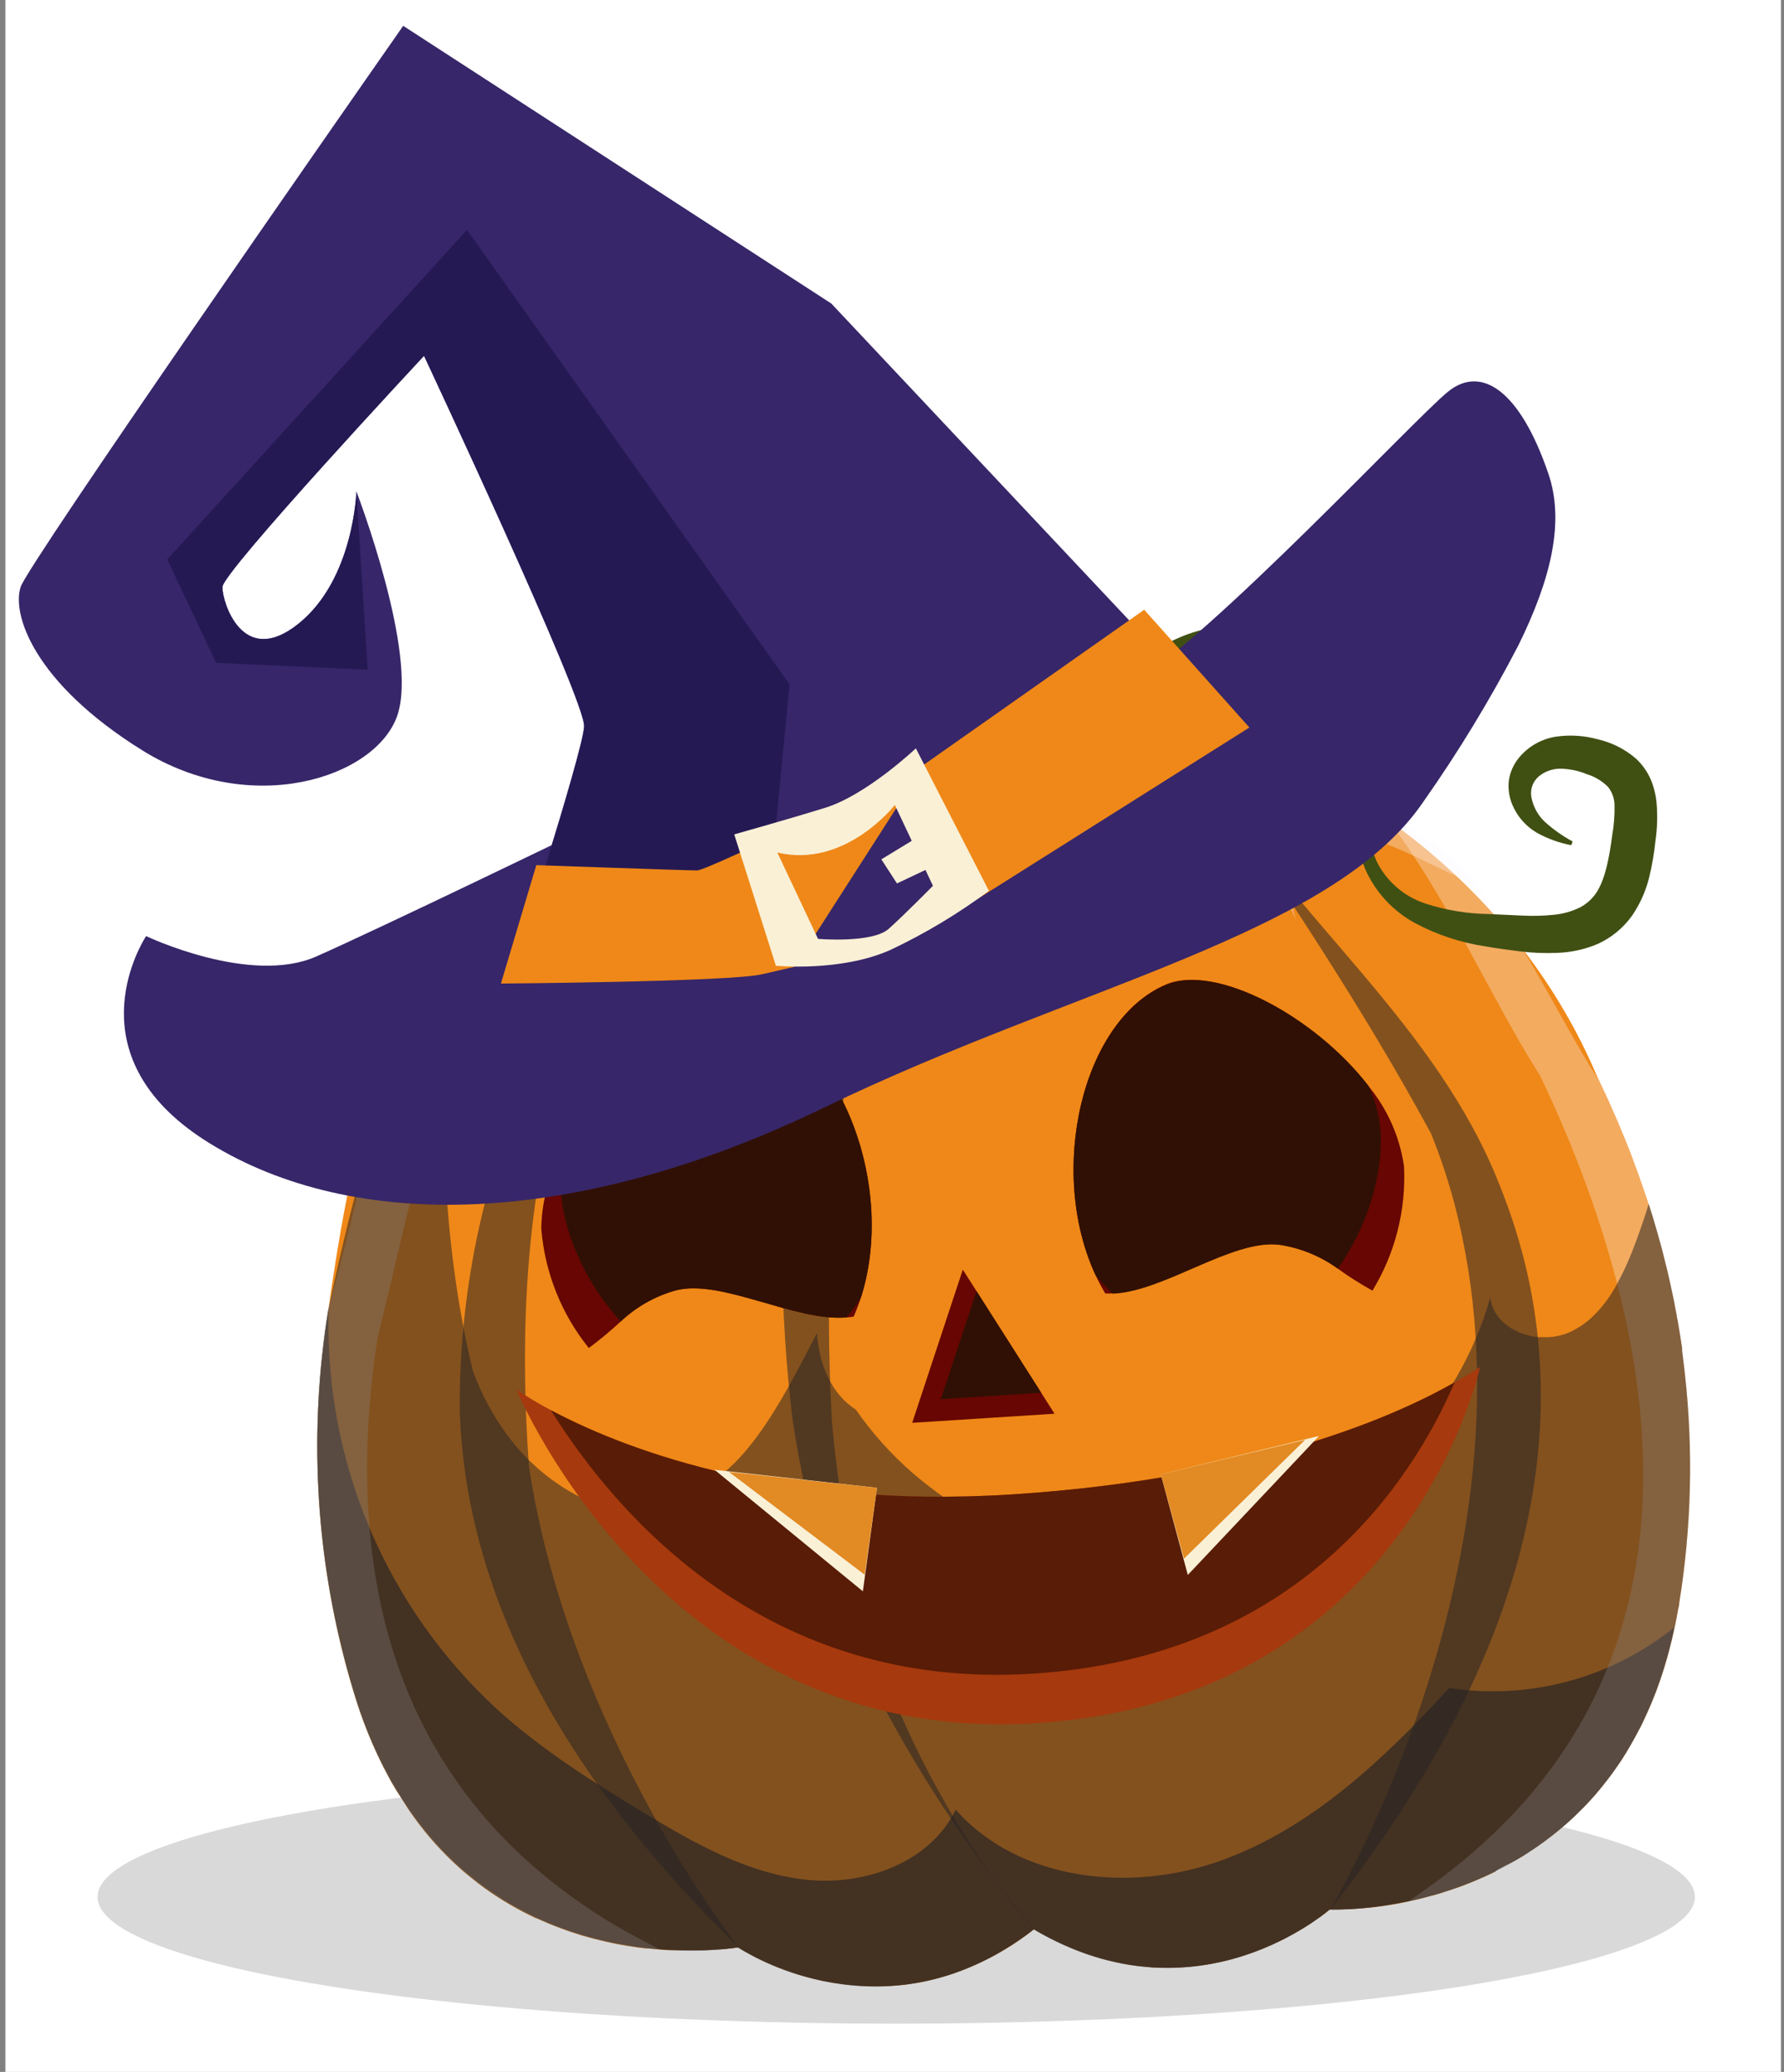
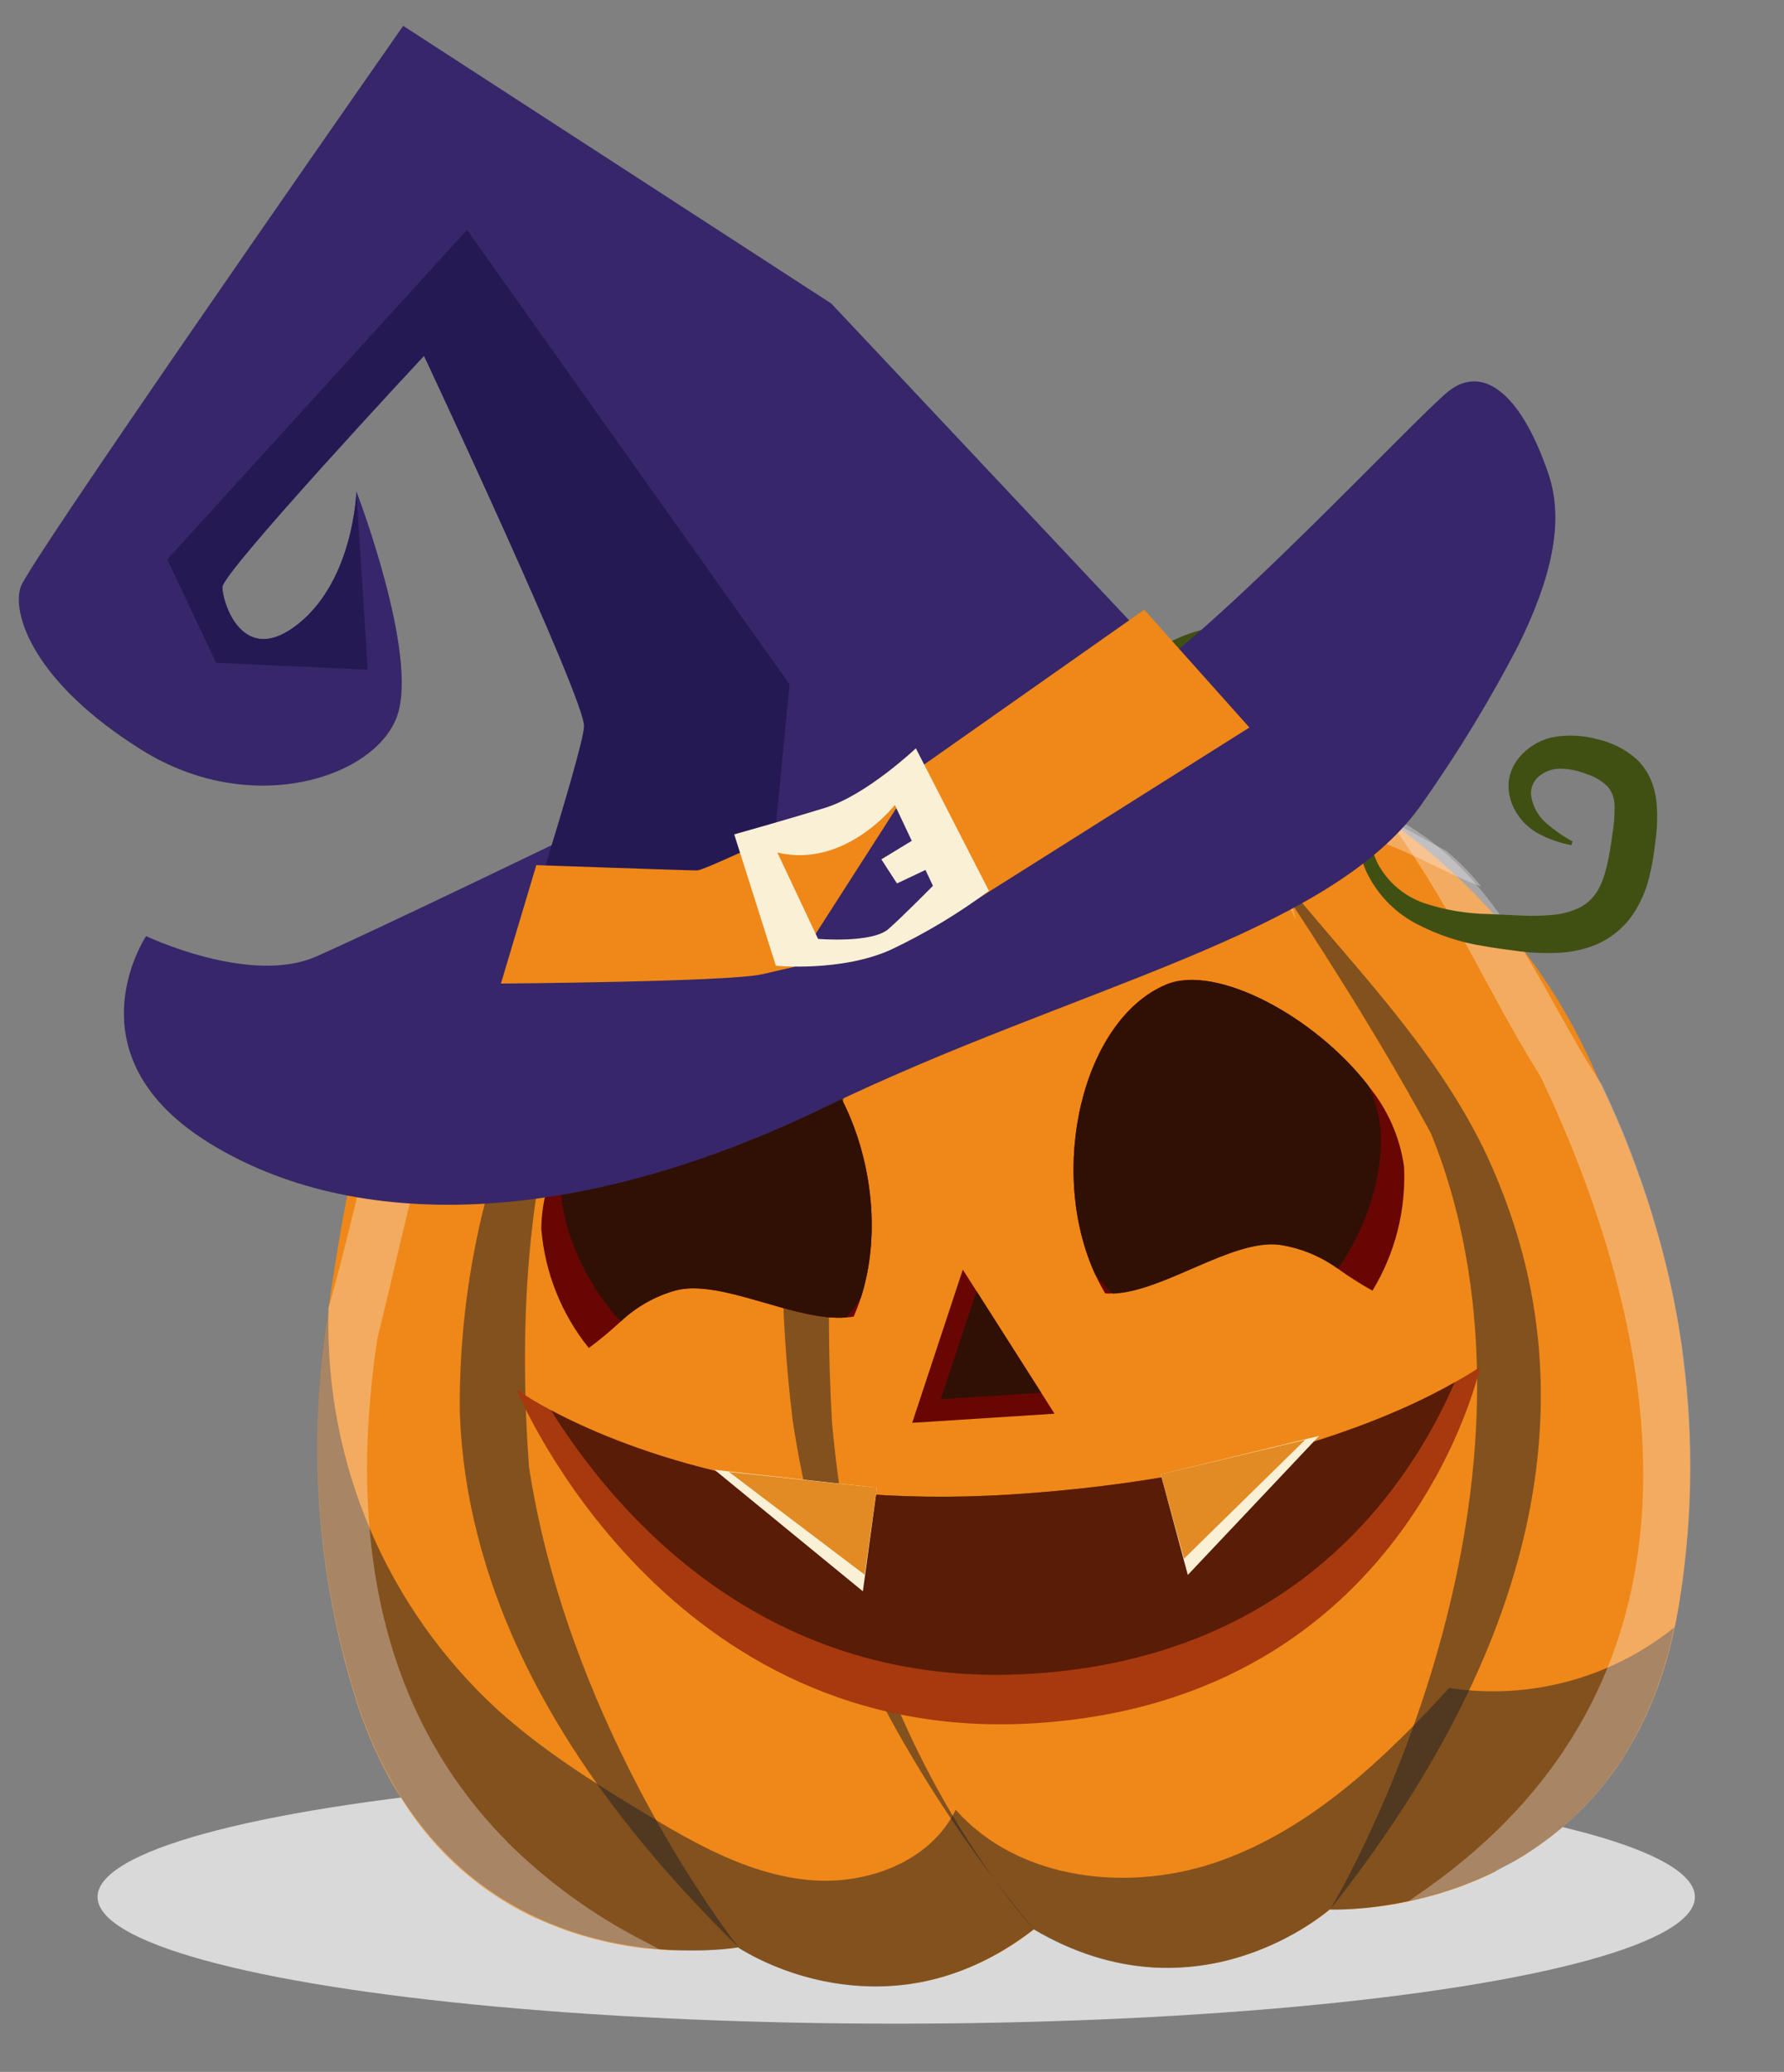
<svg xmlns="http://www.w3.org/2000/svg" width="211" height="245" viewBox="0 0 211 245" fill="none">
  <rect x="0" y="0" width="211" height="245" fill="#808080" stroke="none" />
-   <rect width="210" height="245" transform="translate(0.639)" fill="white" />
  <ellipse cx="106" cy="224.314" rx="94.462" ry="14.984" fill="#D9D9D9" />
  <path d="M118.889 78.568C121.208 84.054 116.502 86.797 112.864 87.028C102.007 88.953 107.089 72.764 100.612 67.085C107.666 62.976 122.469 65.68 118.754 76.556C118.821 77.211 118.869 77.904 118.889 78.568Z" fill="#405013" />
  <g style="mix-blend-mode:soft-light" opacity="0.54">
    <path d="M118.889 78.568C121.208 84.054 116.502 86.797 112.864 87.028C102.007 88.953 107.089 72.764 100.612 67.086C111.459 65.161 107.849 84.91 118.754 76.556C118.821 77.211 118.869 77.904 118.889 78.568Z" fill="#272323" />
  </g>
  <path d="M198.6 189.597C198.6 189.838 198.523 190.078 198.475 190.309C198.353 191.034 198.218 191.737 198.07 192.417C197.878 193.322 197.676 194.198 197.445 195.054C197.117 196.325 196.742 197.557 196.338 198.731L195.924 199.886C195.491 201.031 195.029 202.109 194.538 203.158C194.384 203.505 194.211 203.851 194.047 204.188L193.528 205.15C193.528 205.199 193.47 205.247 193.46 205.285C193.297 205.574 193.143 205.843 192.998 206.113C192.854 206.382 192.632 206.738 192.44 207.075C192.324 207.277 192.19 207.48 192.065 207.682L191.882 207.98L191.757 208.163L191.689 208.269C191.554 208.461 191.429 208.663 191.295 208.846L190.756 209.607C190.438 210.04 190.13 210.463 189.793 210.867C189.689 211.015 189.577 211.156 189.456 211.291C189.245 211.551 189.042 211.811 188.831 212.051C188.619 212.292 188.446 212.504 188.244 212.715L188.176 212.792L187.666 213.341L187.512 213.505C187.492 213.529 187.47 213.552 187.445 213.572C187.349 213.682 187.247 213.785 187.137 213.88V213.88C186.97 214.053 186.797 214.226 186.617 214.4L186.405 214.602L186.174 214.823L186.117 214.881L185.501 215.449L184.875 215.988L184.798 216.065L184.654 216.18L184.095 216.642L183.383 217.2C183.287 217.286 183.184 217.363 183.075 217.431C182.979 217.518 182.873 217.585 182.777 217.662L182.219 218.067C182.136 218.133 182.049 218.194 181.959 218.249L181.295 218.702C180.967 218.923 180.64 219.125 180.332 219.337L180.169 219.443C179.591 219.789 179.023 220.136 178.436 220.405C177.849 220.675 177.474 220.906 177.041 221.137L176.858 221.31C176.502 221.493 176.126 221.666 175.77 221.83C175.597 221.916 175.424 221.984 175.26 222.051L174.692 222.301C174.317 222.475 173.932 222.619 173.556 222.763C173.46 222.763 173.374 222.85 173.277 222.879L172.998 222.985L172.623 223.12L171.882 223.379L171.333 223.562L171.189 223.61L170.785 223.735L170.505 223.832C169.88 224.024 169.254 224.197 168.658 224.342C168.475 224.4 168.301 224.438 168.138 224.477C167.618 224.611 167.118 224.727 166.627 224.833C163.621 225.49 160.551 225.813 157.474 225.795H157.291C156.778 226.223 156.241 226.622 155.684 226.989C155.462 227.152 155.212 227.325 154.942 227.499L154.509 227.778C153.768 228.249 152.892 228.74 151.901 229.27L150.64 229.876C149.976 230.174 149.283 230.473 148.542 230.752C148.051 230.935 147.58 231.108 147.012 231.281C143.754 232.33 140.336 232.796 136.916 232.658C136.569 232.658 136.232 232.658 135.886 232.6C135.539 232.542 135.183 232.542 134.827 232.504L133.865 232.369C133.306 232.282 132.729 232.176 132.142 232.051L131.035 231.791C130.846 231.753 130.66 231.705 130.477 231.647C130.101 231.541 129.726 231.435 129.351 231.31L128.773 231.127C128.388 231.002 128.013 230.858 127.628 230.713L127.041 230.482C126.656 230.328 126.271 230.155 125.876 229.982L125.289 229.712C124.894 229.53 124.5 229.327 124.096 229.125C123.691 228.923 123.306 228.702 122.902 228.48L122.296 228.124L122.084 228.298L121.882 228.461C119.149 230.559 116.098 232.207 112.844 233.341C111.518 233.797 110.161 234.157 108.783 234.419L107.32 234.65C100.691 235.443 93.983 234.094 88.177 230.8L87.975 230.684L87.532 230.415L87.436 230.357L87.31 230.28L86.502 230.386L85.337 230.502C84.779 230.502 84.115 230.588 83.355 230.607H83.095H82.479C81.805 230.607 81.083 230.607 80.304 230.607C80.121 230.607 79.919 230.607 79.726 230.607H79.139L77.917 230.521L77.291 230.453L76.646 230.396H76.377L75.414 230.28L74.596 230.155C73.903 230.059 73.201 229.924 72.489 229.78L71.747 229.616L71.016 229.443C70.535 229.327 70.053 229.212 69.553 229.068L68.764 228.846C68.263 228.683 67.801 228.529 67.253 228.355L66.483 228.076L65.713 227.787L64.943 227.479L64.163 227.143L63.441 226.825H63.384L62.614 226.45L61.834 226.055C60.804 225.516 59.774 224.919 58.745 224.246L58.138 223.841C57.57 223.466 57.022 223.062 56.464 222.629C56.233 222.446 55.992 222.263 55.751 222.061C55.511 221.859 55.261 221.666 55.01 221.454C54.76 221.243 54.49 221.012 54.24 220.781L53.509 220.107L52.864 219.472C51.903 218.516 50.997 217.507 50.15 216.45C49.659 215.843 49.187 215.208 48.706 214.525C48.485 214.217 48.273 213.918 48.061 213.562C47.849 213.206 47.647 212.927 47.445 212.6C47.243 212.273 47.031 211.945 46.829 211.637C46.637 211.32 46.444 210.983 46.261 210.675L45.742 209.712C44.712 207.764 43.809 205.752 43.037 203.687L42.594 202.475C42.286 201.58 41.998 200.675 41.719 199.732C37.823 186.71 36.625 173.031 38.196 159.53C38.379 157.903 38.61 156.306 38.86 154.717C41.132 138.75 44.635 118.952 56.733 107.865C59.197 105.591 62.008 103.723 65.058 102.331C68.453 99.494 72.071 96.936 75.876 94.679C114.048 67.519 171.304 85.805 188.85 127.191C189.216 127.942 189.581 128.702 189.938 129.472C190.14 129.896 190.332 130.329 190.515 130.752C191.064 131.965 191.593 133.206 192.113 134.477C192.286 134.9 192.45 135.334 192.623 135.757C192.796 136.18 192.912 136.488 193.046 136.854C193.094 136.96 193.123 137.066 193.162 137.162C193.316 137.557 193.46 137.961 193.604 138.365C193.749 138.77 193.903 139.174 194.038 139.578C194.172 139.982 194.355 140.463 194.5 140.906C194.644 141.349 194.836 141.869 195 142.417C195.077 142.687 195.164 142.947 195.25 143.216C195.337 143.486 195.404 143.726 195.491 143.976L195.693 144.679C195.895 145.353 196.088 146.017 196.271 146.691C196.415 147.181 196.54 147.653 196.665 148.153C196.848 148.875 197.031 149.588 197.204 150.309C197.281 150.637 197.348 150.954 197.425 151.272C197.628 152.177 197.82 153.091 198.013 154.015L198.272 155.401C198.301 155.508 198.32 155.618 198.33 155.728C198.33 155.882 198.398 156.036 198.417 156.18C198.436 156.325 198.484 156.585 198.523 156.787C198.609 157.258 198.677 157.749 198.754 158.202C198.831 158.654 198.879 159.039 198.946 159.462C198.946 159.568 198.946 159.665 198.946 159.77C199.004 160.213 199.062 160.646 199.11 161.079C199.158 161.512 199.235 162.042 199.283 162.542C200.278 171.55 200.048 180.651 198.6 189.597V189.597Z" fill="#EF8818" />
  <g style="mix-blend-mode:overlay" opacity="0.31">
    <path d="M175.212 104.852C169.957 102.85 164.865 99.52 159.938 98.616C152.575 97.865 151.67 102.802 153.268 108.798C150.815 103.303 147.615 98.173 143.759 93.553C153.239 89.289 162.209 96.027 171.093 100.637C172.593 101.911 173.972 103.323 175.212 104.852V104.852Z" fill="#FBFAFF" />
  </g>
  <g style="mix-blend-mode:soft-light" opacity="0.54">
    <path d="M87.349 230.261C87.349 230.261 70.679 209.26 64.096 181.348C63.499 178.779 62.98 176.17 62.566 173.476C61.401 157.345 62.123 139.789 67.59 124.13C68.682 120.99 69.968 117.92 71.439 114.939C72.706 111.528 74.404 108.293 76.492 105.314C78.504 102.331 80.737 99.414 82.912 96.161C80.698 98.808 78.446 101.416 76.3 104.159C74.082 106.948 72.09 109.909 70.342 113.014C68.543 115.661 66.886 118.401 65.376 121.224C57.993 135.373 54.217 151.126 54.385 167.085C54.562 171.932 55.259 176.746 56.464 181.445C60.208 196.286 69.428 212.773 87.349 230.261Z" fill="#272323" />
  </g>
  <g style="mix-blend-mode:soft-light" opacity="0.54">
    <path d="M157.329 225.785C157.329 225.785 182.892 183.437 172.007 142.302C171.26 139.48 170.334 136.709 169.235 134.005C161.256 119.289 151.834 105.256 142.392 91.233C153.268 108.827 169.909 121.176 177.339 140.078C178.578 143.129 179.594 146.265 180.38 149.462C185.183 169.212 181.747 194.871 157.329 225.785Z" fill="#272323" />
  </g>
  <g style="mix-blend-mode:soft-light" opacity="0.54">
    <path d="M122.296 228.134C122.296 228.134 114.336 219.645 107.426 204.737C105.564 200.703 103.956 196.556 102.614 192.321C101.593 188.471 100.73 184.522 100.025 180.473C99.319 176.424 98.78 172.353 98.408 168.259C98.177 164.236 98.042 160.136 98.042 155.998C98.042 151.859 98.196 147.692 98.523 143.486C98.667 140.108 98.947 136.749 99.37 133.476C101.164 116.334 105.222 99.504 111.439 83.428C100.073 96.354 97.522 113.582 94.856 129.039C94.202 132.196 93.576 135.343 92.931 138.462C92.633 141.792 92.508 145.141 92.508 148.481C92.545 154.98 92.96 161.472 93.749 167.923C95.01 176.386 97.178 184.688 100.217 192.687C101.391 195.478 102.716 198.314 104.192 201.195C109.26 210.788 115.329 219.818 122.296 228.134V228.134Z" fill="#272323" />
  </g>
  <g style="mix-blend-mode:soft-light" opacity="0.54">
    <path d="M198.032 192.436C190.688 227.268 157.243 225.805 157.243 225.805C157.243 225.805 141.699 239.626 122.257 228.153C122.123 228.259 121.978 228.374 121.834 228.471C106.531 240.02 91.786 232.917 88.148 230.81C87.58 230.492 87.281 230.28 87.281 230.28C87.281 230.28 86.56 230.405 85.357 230.511C78.071 231.118 52.633 231.041 42.614 202.398C42.306 201.503 42.017 200.598 41.738 199.645C37.367 185.065 36.38 169.679 38.85 154.66V155.333C38.664 164.102 40.346 172.809 43.785 180.877C47.223 188.945 52.339 196.19 58.793 202.128C64.038 206.883 70.053 210.684 76.117 214.342C82.18 217.999 88.311 221.493 95.28 222.272C102.248 223.052 109.986 220.261 113.037 214.005C120.573 222.513 133.865 223.861 144.538 219.972C155.212 216.084 163.73 207.97 171.401 199.607C176.094 200.323 180.885 200.056 185.47 198.822C190.055 197.587 194.333 195.413 198.032 192.436Z" fill="#272323" />
  </g>
  <g style="mix-blend-mode:soft-light" opacity="0.33">
-     <path d="M198.032 192.436C190.688 227.268 157.243 225.805 157.243 225.805C157.243 225.805 141.699 239.626 122.257 228.153C122.123 228.259 121.978 228.374 121.834 228.471C106.531 240.02 91.786 232.917 88.148 230.81C87.58 230.492 87.281 230.28 87.281 230.28C87.281 230.28 86.56 230.405 85.357 230.511C78.071 231.118 52.633 231.041 42.614 202.398C42.306 201.503 42.017 200.598 41.738 199.645C37.367 185.065 36.38 169.679 38.85 154.66V155.333C38.664 164.102 40.346 172.809 43.785 180.877C47.223 188.945 52.339 196.19 58.793 202.128C64.038 206.883 70.053 210.684 76.117 214.342C82.18 217.999 88.311 221.493 95.28 222.272C102.248 223.052 109.986 220.261 113.037 214.005C120.573 222.513 133.865 223.861 144.538 219.972C155.212 216.084 163.73 207.97 171.401 199.607C176.094 200.323 180.885 200.056 185.47 198.822C190.055 197.587 194.333 195.413 198.032 192.436Z" fill="#272323" />
-   </g>
+     </g>
  <g style="mix-blend-mode:overlay" opacity="0.31">
    <path d="M77.907 230.473L77.282 230.405L76.637 230.348H76.367L75.405 230.232L74.587 230.107C73.894 230.011 73.191 229.876 72.479 229.732L71.738 229.568L71.006 229.395C70.525 229.279 70.044 229.164 69.543 229.019L68.754 228.798C68.254 228.634 67.792 228.48 67.243 228.307L66.473 228.028L65.703 227.739L64.933 227.431L64.154 227.094L63.432 226.777H63.374L62.604 226.401L61.825 226.007C60.795 225.468 59.765 224.871 58.735 224.197L58.129 223.793C57.561 223.418 57.012 223.014 56.454 222.58C56.223 222.398 55.982 222.215 55.742 222.013C55.501 221.81 55.251 221.618 55.001 221.406C54.75 221.195 54.481 220.964 54.231 220.733L53.499 220.059L52.854 219.424C51.893 218.468 50.987 217.459 50.14 216.401C49.649 215.795 49.178 215.16 48.697 214.477C48.475 214.169 48.263 213.87 48.052 213.514C47.84 213.158 47.638 212.879 47.436 212.552C47.234 212.224 47.022 211.897 46.82 211.589C46.627 211.272 46.435 210.935 46.252 210.627L45.732 209.664C44.702 207.716 43.799 205.704 43.028 203.639L42.585 202.427C42.277 201.531 41.988 200.627 41.709 199.684C37.814 186.662 36.615 172.982 38.187 159.482C38.369 157.855 38.6 156.257 38.85 154.669C43.211 139.588 45.492 121.724 55.569 109.241C57.625 106.705 59.995 104.441 62.623 102.504C60.987 105.459 59.524 108.462 58.196 111.513C51.555 126.748 48.417 142.995 44.645 158.23C44.082 161.911 43.706 165.618 43.519 169.337C43.334 173.1 43.395 176.872 43.701 180.627V180.627C44.664 192.176 48.206 203.427 55.857 213.119C56.95 214.513 58.112 215.849 59.341 217.123L59.543 217.325C59.928 217.739 60.333 218.143 60.737 218.538C65.163 222.797 70.173 226.404 75.617 229.25C76.415 229.655 77.166 230.068 77.907 230.473Z" fill="#FBFAFF" />
  </g>
  <g style="mix-blend-mode:overlay" opacity="0.31">
    <path d="M166.627 224.794C177.108 222.542 193.239 215.333 198.08 192.427C198.272 191.464 198.446 190.569 198.6 189.597C201.072 174.574 200.084 159.186 195.712 144.602C194.846 141.647 193.864 138.827 192.825 136.094C191.785 133.36 190.64 130.781 189.466 128.298C181.862 116.748 177.281 102.417 163.479 95.978C171.468 106.44 175.809 117.153 182.18 127.249C183.845 130.723 185.433 134.4 186.906 138.24C197.166 165.102 201.343 200.203 168.792 223.283L166.627 224.794Z" fill="#FBFAFF" />
  </g>
  <g style="mix-blend-mode:soft-light" opacity="0.54">
-     <path d="M198.6 189.597C198.6 189.838 198.523 190.078 198.475 190.309C198.353 191.034 198.218 191.737 198.07 192.417C197.878 193.322 197.676 194.198 197.445 195.054C197.117 196.325 196.742 197.557 196.338 198.731L195.924 199.886C195.491 201.031 195.029 202.109 194.538 203.158C194.384 203.505 194.211 203.851 194.047 204.188L193.528 205.151C193.528 205.199 193.47 205.247 193.46 205.285C193.297 205.574 193.143 205.843 192.998 206.113C192.854 206.382 192.632 206.739 192.44 207.075C192.324 207.278 192.19 207.48 192.065 207.682L191.882 207.98L191.757 208.163L191.689 208.269C191.554 208.461 191.429 208.663 191.295 208.846L190.756 209.607C190.438 210.04 190.13 210.463 189.793 210.868C189.689 211.015 189.577 211.157 189.456 211.291C189.245 211.551 189.042 211.811 188.831 212.051C188.619 212.292 188.446 212.504 188.244 212.715L188.176 212.792L187.666 213.341L187.512 213.505C187.492 213.53 187.47 213.552 187.445 213.572C187.349 213.682 187.247 213.785 187.137 213.88V213.88C186.97 214.053 186.797 214.227 186.617 214.4L186.405 214.602L186.174 214.823L186.117 214.881L185.501 215.449L184.875 215.988L184.798 216.065L184.654 216.18L184.095 216.642L183.383 217.201C183.287 217.286 183.184 217.363 183.075 217.432C182.979 217.518 182.873 217.586 182.777 217.663L182.219 218.067C182.136 218.133 182.049 218.194 181.959 218.25L181.295 218.702C180.967 218.923 180.64 219.125 180.332 219.337L180.169 219.443C179.591 219.79 179.023 220.136 178.436 220.406C177.849 220.675 177.474 220.906 177.041 221.137L176.858 221.31C176.502 221.493 176.126 221.666 175.77 221.83C175.597 221.917 175.424 221.984 175.26 222.051L174.692 222.302C174.317 222.475 173.932 222.619 173.556 222.764C173.46 222.764 173.374 222.85 173.277 222.879L172.998 222.985L172.623 223.12L171.882 223.38L171.333 223.562L171.189 223.611L170.785 223.736L170.505 223.832C169.88 224.024 169.254 224.198 168.658 224.342C168.475 224.4 168.301 224.438 168.138 224.477C167.618 224.611 167.118 224.727 166.627 224.833C163.621 225.49 160.551 225.813 157.474 225.795H157.291C156.778 226.223 156.241 226.622 155.684 226.989C155.462 227.152 155.212 227.326 154.942 227.499L154.509 227.778C153.768 228.25 152.892 228.74 151.901 229.27L150.64 229.876C149.976 230.174 149.283 230.473 148.542 230.752C148.051 230.935 147.58 231.108 147.012 231.281C143.754 232.331 140.336 232.797 136.916 232.658C136.569 232.658 136.232 232.658 135.886 232.6C135.539 232.542 135.183 232.542 134.827 232.504L133.865 232.369C133.306 232.282 132.729 232.176 132.142 232.051L131.035 231.791C130.846 231.754 130.66 231.705 130.477 231.647C130.101 231.541 129.726 231.435 129.351 231.31L128.773 231.127C128.388 231.002 128.013 230.858 127.628 230.713L127.041 230.482C126.656 230.328 126.271 230.155 125.876 229.982L125.289 229.713C124.894 229.53 124.5 229.328 124.096 229.125C123.691 228.923 123.306 228.702 122.902 228.481L122.296 228.124L122.084 228.298L121.882 228.461C119.149 230.559 116.098 232.207 112.844 233.341C111.518 233.797 110.161 234.158 108.783 234.419L107.32 234.65C100.691 235.443 93.983 234.094 88.177 230.8L87.975 230.685L87.532 230.415L87.436 230.357L87.31 230.28L86.502 230.386L85.337 230.502C84.779 230.502 84.115 230.588 83.355 230.608H83.095H82.479C81.805 230.608 81.083 230.608 80.304 230.608C80.121 230.608 79.919 230.608 79.726 230.608H79.139L77.917 230.521L77.291 230.454L76.646 230.396H76.377L75.414 230.28L74.596 230.155C73.903 230.059 73.201 229.924 72.489 229.78L71.747 229.616L71.016 229.443C70.535 229.328 70.053 229.212 69.553 229.068L68.764 228.846C68.263 228.683 67.801 228.529 67.253 228.355L66.483 228.076L65.713 227.788L64.943 227.48L64.163 227.143L63.441 226.825H63.384L62.614 226.45L61.834 226.055C60.804 225.516 59.774 224.919 58.745 224.246L58.138 223.842C57.57 223.466 57.022 223.062 56.464 222.629C56.233 222.446 55.992 222.263 55.751 222.061C55.511 221.859 55.261 221.666 55.01 221.455C54.76 221.243 54.49 221.012 54.24 220.781L53.509 220.107L52.864 219.472C51.903 218.516 50.997 217.508 50.15 216.45C49.659 215.843 49.187 215.208 48.706 214.525C48.485 214.217 48.273 213.919 48.061 213.562C47.849 213.206 47.647 212.927 47.445 212.6C47.243 212.273 47.031 211.946 46.829 211.638C46.637 211.32 46.444 210.983 46.261 210.675L45.742 209.713C44.712 207.764 43.809 205.752 43.037 203.688L42.594 202.475C42.286 201.58 41.998 200.675 41.719 199.732C37.823 186.71 36.625 173.031 38.196 159.53C38.379 157.903 38.61 156.306 38.86 154.718C41.901 140.415 45.819 125.526 52.335 112.918C52.2 130.002 51.998 145.863 55.925 162.08C57.126 165.414 58.912 168.507 61.199 171.214C63.578 173.966 66.536 176.158 69.861 177.634C72.598 178.874 75.681 179.122 78.581 178.336C81.36 177.472 83.885 175.938 85.934 173.871C90.121 170.242 93.374 163.938 96.627 157.634C96.858 161.282 98.311 164.843 101.218 166.681C103.119 169.42 105.35 171.915 107.859 174.111C112.826 178.398 118.621 181.618 124.885 183.572C129.49 184.801 134.279 185.196 139.023 184.737C142.87 184.338 146.642 183.398 150.226 181.946C150.833 181.705 151.439 181.445 152.036 181.166C156.597 179.075 160.779 176.242 164.413 172.783C166.209 171.078 167.86 169.227 169.351 167.249C170.12 166.229 170.852 165.17 171.526 164.082C172.679 162.239 173.687 160.308 174.538 158.308C175.224 156.719 175.799 155.086 176.261 153.418C176.521 155.719 178.407 157.268 180.659 157.884C181.056 157.995 181.462 158.072 181.872 158.115H182.373C183.562 158.183 184.749 157.955 185.828 157.451C186.983 156.886 188.021 156.109 188.888 155.16C189.803 154.169 190.588 153.066 191.227 151.878C191.908 150.634 192.509 149.349 193.027 148.028C193.479 146.883 193.903 145.719 194.297 144.544C194.548 143.823 194.779 143.091 195 142.35C195.077 142.619 195.164 142.879 195.25 143.149C195.337 143.418 195.404 143.659 195.491 143.909L195.693 144.612C195.895 145.285 196.088 145.95 196.271 146.623C196.415 147.114 196.54 147.586 196.665 148.086C196.848 148.808 197.031 149.52 197.204 150.242C197.281 150.569 197.348 150.887 197.425 151.205C197.628 152.109 197.82 153.024 198.013 153.948L198.272 155.334C198.301 155.441 198.32 155.55 198.33 155.661C198.33 155.815 198.398 155.969 198.417 156.113C198.436 156.258 198.484 156.517 198.523 156.72C198.609 157.191 198.677 157.682 198.754 158.134C198.831 158.587 198.879 158.972 198.946 159.395C198.946 159.501 198.946 159.597 198.946 159.703C199.004 160.146 199.062 160.579 199.11 161.012C199.158 161.445 199.235 161.975 199.283 162.475C200.284 171.505 200.054 180.629 198.6 189.597V189.597Z" fill="#272323" />
-   </g>
+     </g>
  <path d="M101.834 153.408C101.584 154.178 101.295 154.929 100.977 155.679C100.699 155.74 100.415 155.775 100.13 155.785C94.048 156.315 85.318 151.185 79.919 152.59C77.488 153.268 75.259 154.527 73.422 156.257C72.219 157.374 70.957 158.425 69.64 159.404C66.388 155.367 64.429 150.443 64.019 145.275C64.074 141.719 65.114 138.248 67.022 135.246C72.248 126.334 83.037 118.673 89.158 120.367C99.572 123.264 105.953 140.463 101.834 153.408Z" fill="#670602" />
  <path d="M101.834 153.408C101.323 154.24 100.754 155.034 100.13 155.785C94.048 156.314 85.318 151.185 79.919 152.59C77.488 153.268 75.259 154.526 73.422 156.257C69.178 151.685 66.492 145.468 66.309 140.338C66.28 138.616 66.537 136.902 67.07 135.265C72.296 126.353 83.085 118.692 89.206 120.386C99.572 123.264 105.953 140.463 101.834 153.408Z" fill="#301004" />
  <path d="M129.582 150.8C129.928 151.531 130.303 152.253 130.717 152.946C131.002 152.97 131.289 152.97 131.574 152.946C137.666 152.696 145.674 146.498 151.266 147.171C153.761 147.543 156.13 148.507 158.176 149.982C159.506 150.941 160.891 151.822 162.325 152.619C165.014 148.202 166.315 143.078 166.059 137.913C165.548 134.394 164.072 131.086 161.795 128.355C155.472 120.174 143.807 113.918 137.897 116.421C127.984 120.617 123.845 138.461 129.582 150.8Z" fill="#670602" />
  <path d="M129.582 150.8C130.204 151.577 130.886 152.304 131.622 152.975C137.714 152.725 145.722 146.527 151.314 147.2C153.809 147.572 156.178 148.536 158.224 150.011C161.843 144.938 163.72 138.461 163.239 133.312C163.052 131.603 162.58 129.937 161.843 128.384C155.52 120.203 143.855 113.947 137.945 116.45C127.984 120.617 123.845 138.461 129.582 150.8Z" fill="#301004" />
  <path d="M124.721 167.171L107.888 168.249L113.874 150.136L115.501 152.686L123.143 164.688L124.721 167.171Z" fill="#670602" />
  <path d="M123.143 164.688L111.276 165.448L115.501 152.686L123.143 164.688Z" fill="#301004" />
  <path d="M175.058 161.637C174.933 162.243 166.222 200.963 122.508 203.764C78.793 206.564 61.343 164.976 61.083 164.303C62.388 165.201 63.748 166.018 65.154 166.747C72.854 170.857 91.391 178.528 119.697 176.709C149.177 174.784 165.722 167.084 172.055 163.456C173.97 162.407 174.933 161.704 175.058 161.637Z" fill="#A6390D" />
  <path d="M172.045 163.465C167.06 175.015 153.759 195.891 122.132 197.912C90.506 199.933 72.787 178.961 65.154 166.757C72.854 170.867 91.391 178.537 119.697 176.718C149.177 174.832 165.722 167.075 172.045 163.465Z" fill="#591C06" />
  <path d="M103.72 175.929L102.055 188.172L84.51 173.802L103.72 175.929Z" fill="#FAF0D6" />
  <path d="M103.72 175.93L102.267 186.209L86.213 174.053L103.72 175.93Z" fill="#E28A23" />
  <path d="M137.291 174.341L140.486 186.237L156.011 169.798L137.291 174.341Z" fill="#FAF0D6" />
  <path d="M137.291 174.341L140.034 184.312L154.365 170.26L137.291 174.341Z" fill="#E28A23" />
  <path d="M126.685 86.161C128.376 83.966 130.257 81.924 132.305 80.059C134.423 78.091 136.865 76.506 139.524 75.372C142.326 74.176 145.385 73.706 148.417 74.005C149.997 74.162 151.537 74.591 152.969 75.275C154.423 75.963 155.73 76.923 156.819 78.105C158.798 80.382 160.148 83.135 160.736 86.094C161.303 88.848 161.58 91.655 161.564 94.467C161.641 97.162 161.824 99.876 162.979 102.167C164.175 104.379 166.172 106.049 168.561 106.835C170.99 107.628 173.524 108.05 176.078 108.086L180.063 108.269C181.305 108.33 182.55 108.298 183.787 108.172C184.858 108.071 185.901 107.777 186.867 107.306C187.69 106.875 188.384 106.234 188.879 105.449C189.889 103.812 190.332 101.406 190.679 98.788C190.884 97.636 190.978 96.466 190.958 95.295C190.964 94.486 190.696 93.699 190.197 93.062C189.492 92.353 188.623 91.831 187.666 91.541C186.661 91.126 185.587 90.908 184.5 90.896C183.56 90.906 182.653 91.247 181.939 91.859C181.604 92.161 181.353 92.545 181.211 92.974C181.069 93.403 181.042 93.861 181.131 94.303C181.347 95.434 181.925 96.465 182.777 97.239C183.759 98.117 184.841 98.876 186.001 99.501L185.837 99.943C184.436 99.678 183.085 99.194 181.834 98.509C180.434 97.708 179.356 96.446 178.783 94.939C178.467 94.101 178.355 93.201 178.455 92.311C178.589 91.379 178.96 90.498 179.533 89.751C180.65 88.316 182.277 87.368 184.076 87.104C185.7 86.873 187.355 86.977 188.937 87.412C190.623 87.792 192.191 88.582 193.499 89.712C194.228 90.395 194.814 91.216 195.221 92.128C195.581 92.978 195.814 93.877 195.914 94.794C196.059 96.333 196.02 97.884 195.799 99.414C195.649 100.87 195.402 102.313 195.058 103.735C194.664 105.344 193.986 106.87 193.056 108.24C192.014 109.713 190.599 110.882 188.956 111.628C187.43 112.27 185.798 112.626 184.144 112.677C182.672 112.739 181.197 112.678 179.735 112.494C178.33 112.311 177.012 112.147 175.616 111.897C172.749 111.461 169.977 110.544 167.416 109.183C164.791 107.776 162.706 105.539 161.487 102.821C160.371 100.088 160.255 97.258 160.005 94.563C159.839 91.93 159.231 89.343 158.205 86.912C157.269 84.641 155.831 82.611 153.999 80.973C152.278 79.496 150.165 78.549 147.917 78.249C145.527 77.964 143.103 78.184 140.804 78.894C138.365 79.681 136.031 80.764 133.855 82.119C131.584 83.485 129.36 85.054 127.031 86.517L126.685 86.161Z" fill="#405013" />
  <path d="M179.572 76.334C176.254 82.725 172.511 88.885 168.369 94.775C157.666 110.559 127.079 116.613 97.484 130.963C67.888 145.314 41.767 145.66 24.789 135.189C9.293 125.641 15.848 113.119 17.089 111.002L17.282 110.694C17.282 110.694 29.592 116.565 37.416 113.1C45.241 109.635 68.812 98.22 68.812 98.22C68.812 98.22 124.153 86.478 133.595 81.031C143.037 75.583 167.358 49.453 171.285 46.296C175.212 43.139 179.774 46.171 183.133 56.017C185.087 61.734 183.422 68.538 179.572 76.334Z" fill="#372669" />
  <path d="M145.53 86.113L97.166 112.918L90.236 113.514L60.159 116.19C60.159 116.19 68.937 89.01 69.091 85.901C69.245 82.793 50.15 42.071 50.15 42.071C50.15 42.071 26.31 67.634 26.3 69.424C26.291 71.214 28.697 79.049 35.289 73.774C41.882 68.5 42.152 58.105 42.152 58.105C42.152 58.105 49.563 77.403 46.964 84.689C44.365 91.974 29.726 96.758 16.82 88.721C3.913 80.685 1.353 72.523 2.46 69.366C3.47 66.479 40.785 12.937 46.858 4.246L47.686 3.053L98.321 35.892L133.547 73.351L145.53 86.113Z" fill="#372669" />
  <path d="M93.383 80.925L90.236 113.514L60.159 116.2C60.159 116.2 68.927 89.01 69.091 85.901C69.255 82.793 50.15 42.071 50.15 42.071C50.15 42.071 26.31 67.634 26.3 69.424C26.29 71.214 28.697 79.049 35.289 73.765C41.882 68.481 42.152 58.105 42.152 58.105L43.49 79.193L25.559 78.375L19.784 66.152L55.232 27.182L93.383 80.925Z" fill="#251954" />
  <path d="M109.312 90.415C109.312 90.415 83.769 102.928 82.46 102.928C81.151 102.928 63.432 102.302 63.432 102.302L59.245 116.306C59.245 116.306 86.252 116.104 90.121 115.209L93.971 114.323L109.312 90.415Z" fill="#EF8818" />
  <path d="M135.328 72.1L108.408 91.032L115.636 106.287L147.772 86.027L135.328 72.1Z" fill="#EF8818" />
  <path d="M108.321 88.491C108.321 88.491 102.498 94.006 97.609 95.517C92.719 97.028 86.839 98.664 86.839 98.664L91.766 114.198C91.766 114.198 99.466 114.958 105.328 112.321C109.426 110.384 113.324 108.047 116.964 105.343L108.321 88.491ZM110.342 104.747C110.342 104.747 107.06 108.086 105.116 109.828C103.172 111.571 96.752 111.022 96.752 111.022L91.94 100.81C99.967 102.735 105.838 95.189 105.838 95.189L110.342 104.747Z" fill="#FAF0D6" />
  <path d="M107.84 99.424L104.24 101.618L106.088 104.467L110.198 102.523L107.84 99.424Z" fill="#FAF0D6" />
</svg>